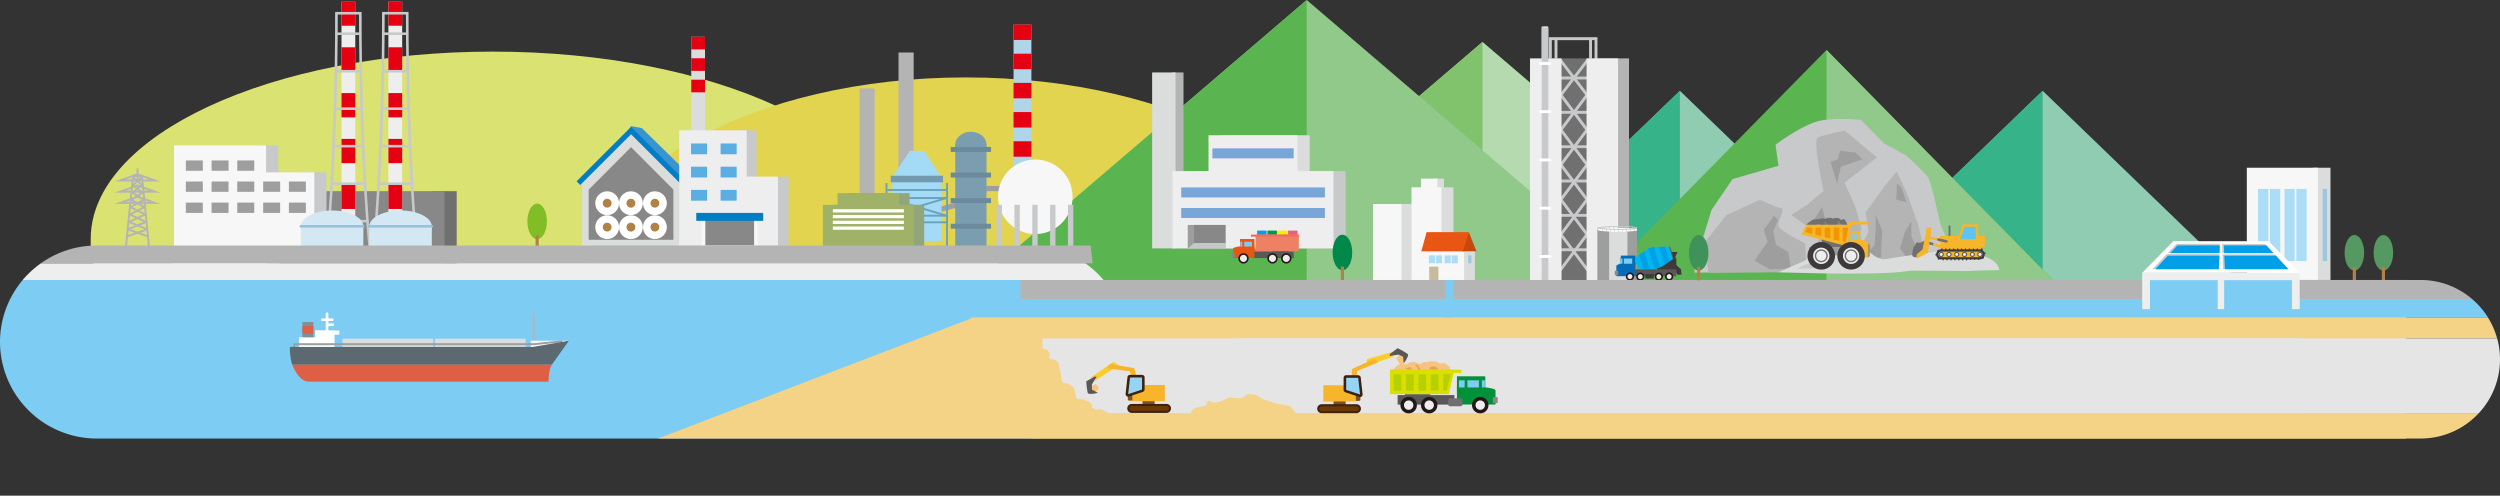
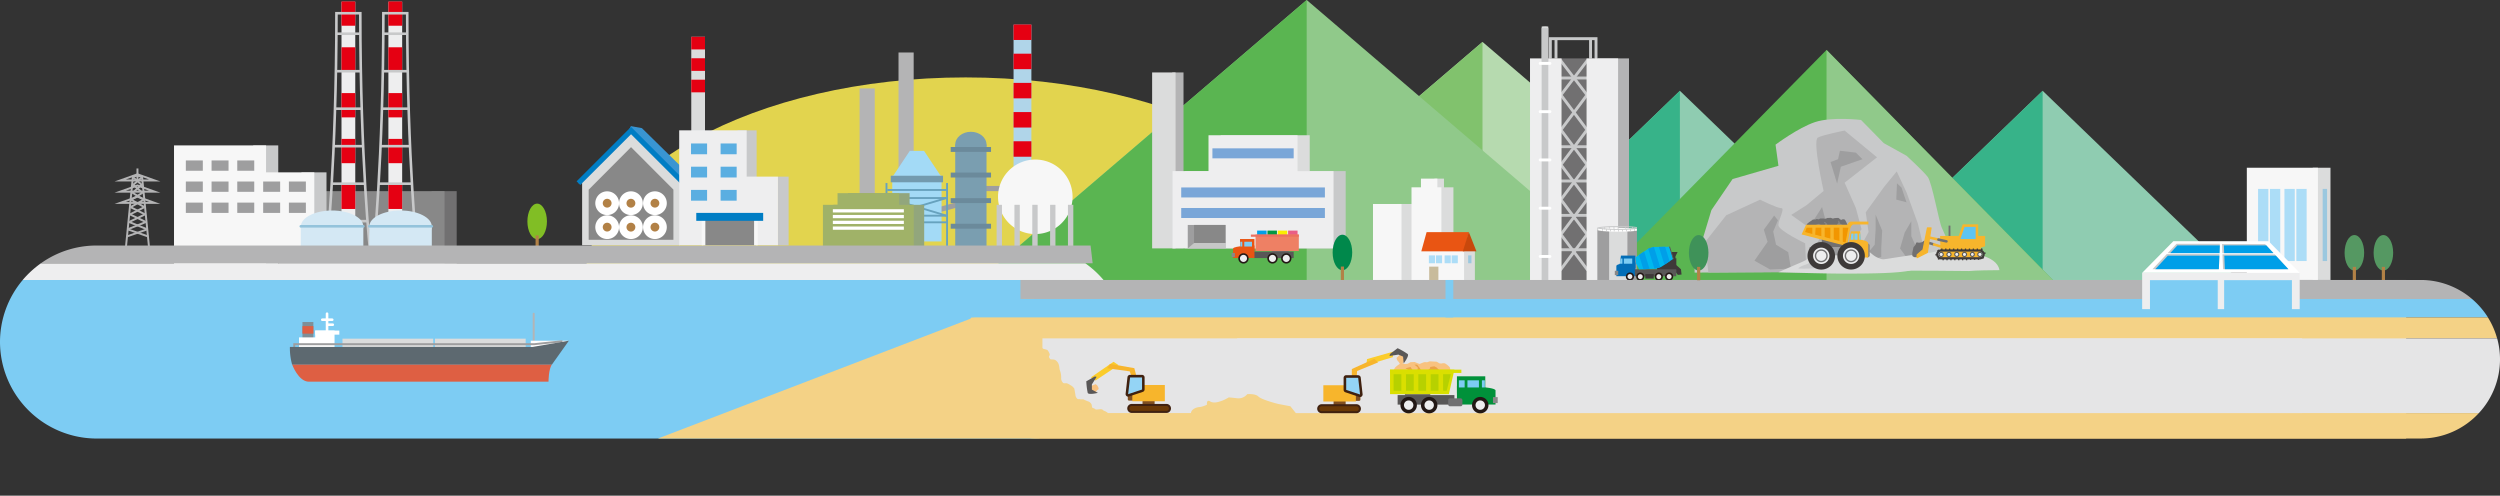
<svg xmlns="http://www.w3.org/2000/svg" viewBox="0 0 960.11 190.36">
  <rect x="0" y="0" width="960.11" height="190.36" fill="#333333" stroke="none" />
  <defs>
    <style>.cls-1,.cls-101,.cls-19,.cls-20,.cls-22,.cls-23,.cls-24,.cls-26,.cls-30,.cls-31,.cls-32,.cls-34,.cls-35,.cls-36,.cls-38,.cls-41,.cls-5,.cls-51,.cls-53,.cls-59,.cls-64,.cls-65,.cls-67,.cls-79,.cls-81,.cls-83,.cls-85,.cls-90,.cls-95{fill:none;}.cls-2{clip-path:url(#clip-path);}.cls-3{fill:#dae271;}.cls-4{fill:#e2d44e;}.cls-5,.cls-64{stroke:#b4b4b5;}.cls-23,.cls-34,.cls-35,.cls-36,.cls-38,.cls-5,.cls-67,.cls-81{stroke-linecap:round;}.cls-101,.cls-19,.cls-20,.cls-26,.cls-30,.cls-31,.cls-32,.cls-34,.cls-35,.cls-36,.cls-41,.cls-5,.cls-51,.cls-53,.cls-59,.cls-64,.cls-65,.cls-67,.cls-79,.cls-81,.cls-83,.cls-85,.cls-95{stroke-miterlimit:10;}.cls-5,.cls-64,.cls-79{stroke-width:0.75px;}.cls-6{fill:#b6daaf;}.cls-7{fill:#81c26d;}.cls-8{fill:#8fccb1;}.cls-9{fill:#37b389;}.cls-10{fill:#90c98a;}.cls-11{fill:#5ab551;}.cls-12{fill:#c8c9ca;}.cls-13{fill:#b4b4b5;}.cls-14{fill:#9e9e9f;}.cls-15{fill:#dbdcdc;}.cls-16{fill:#717071;}.cls-17{fill:#f7b52c;}.cls-18{fill:#5ec4f1;}.cls-19,.cls-22,.cls-24,.cls-30{stroke:#f7b52c;}.cls-19,.cls-22,.cls-23{stroke-width:0.98px;}.cls-20,.cls-31{stroke:#3e3a39;}.cls-20{stroke-width:0.86px;}.cls-21{fill:#3e3a39;}.cls-22,.cls-23,.cls-24,.cls-38,.cls-90{stroke-linejoin:round;}.cls-23,.cls-32{stroke:#717071;}.cls-24{stroke-width:0.49px;}.cls-25{fill:#eeeeef;}.cls-26{stroke:#595757;stroke-width:0.41px;}.cls-27{fill:#888;}.cls-28{fill:#7dccf3;}.cls-29{fill:#f29600;}.cls-30,.cls-32{stroke-width:0.54px;}.cls-31{stroke-width:2.15px;}.cls-33{clip-path:url(#clip-path-2);}.cls-34,.cls-35,.cls-38,.cls-65{stroke:#c8c9ca;}.cls-34,.cls-36{stroke-width:1.12px;}.cls-35{stroke-width:1.1px;}.cls-36,.cls-81{stroke:#fff;}.cls-37{fill:#fff;}.cls-38{stroke-width:0.28px;}.cls-39{fill:#036eb7;}.cls-40{fill:#595757;}.cls-101,.cls-41,.cls-51{stroke:#231815;}.cls-41{stroke-width:0.63px;}.cls-42{fill:#00b8ee;}.cls-43{fill:#009fe8;}.cls-44{fill:#79a6d8;}.cls-45{fill:#c6c7c7;}.cls-46{fill:#009844;}.cls-47{fill:#faed00;}.cls-48{fill:#e95e86;}.cls-49{fill:#ee8064;}.cls-50{fill:#ec705f;}.cls-51{stroke-width:0.63px;}.cls-52{fill:#e95513;}.cls-53,.cls-79{stroke:#9e9e9f;}.cls-53,.cls-83{stroke-width:2px;}.cls-54{fill:#b0d5e9;}.cls-55{fill:#e50012;}.cls-56{fill:#f7f7f7;}.cls-57{fill:#7a9eb0;}.cls-58{fill:#6b8a9b;}.cls-59{stroke:#67a2be;stroke-width:0.73px;}.cls-60{fill:#a3daf6;}.cls-61{fill:#739aae;}.cls-62{fill:#92a67c;}.cls-63{fill:#a0b268;}.cls-66{fill:#d4e8f4;}.cls-67{stroke:#94c3db;}.cls-68{fill:#81be25;}.cls-69{fill:#b28146;}.cls-70{fill:#f4d286;}.cls-71{fill:#e5e5e6;}.cls-72{fill:#559862;}.cls-73{fill:#c8480c;}.cls-74{fill:#c8bb9b;}.cls-75{fill:#9bc8df;}.cls-76{fill:#acddf7;}.cls-77{fill:#7f8f98;}.cls-78{fill:#de5f43;}.cls-80{fill:#5d6970;}.cls-82{fill:#3995d2;}.cls-83{stroke:#007dc4;}.cls-84{fill:#5aaee1;}.cls-85{stroke:#f7f7f7;stroke-width:1.41px;}.cls-86{fill:#007dc4;}.cls-87{fill:#3f9259;}.cls-88{fill:#00884b;}.cls-89{fill:#804f21;}.cls-90{stroke:#804f21;stroke-width:0.97px;}.cls-91{fill:#fbcc2b;}.cls-92{fill:#94d4f5;}.cls-93{fill:#40210f;}.cls-94{fill:#6a3906;}.cls-95{stroke:#40210f;stroke-width:0.79px;}.cls-96{fill:#f8c280;}.cls-97{fill:#00913a;}.cls-98{fill:#eaa249;}.cls-99{fill:#dadf00;}.cls-100{fill:#b7d100;}.cls-101{stroke-width:1.35px;}</style>
    <clipPath id="clip-path" transform="translate(0 -14.04)">
      <rect class="cls-1" x="34.62" width="537.64" height="154.85" />
    </clipPath>
    <clipPath id="clip-path-2" transform="translate(0 -14.04)">
      <rect class="cls-1" x="581.16" y="21.68" width="47.49" height="100.5" />
    </clipPath>
  </defs>
  <g id="レイヤー_2" data-name="レイヤー 2">
    <g id="主要素">
      <g class="cls-2">
-         <path class="cls-3" d="M343.71,105.79c0,39.73-69.14,71.93-154.43,71.93-82.18,0-149.63-29.89-154.44-67.6v-4.33c0-39.73,69.14-71.93,154.44-71.93s154.43,32.2,154.43,71.93" transform="translate(0 -14.04)" />
        <path class="cls-4" d="M517.34,124.09c0,44.35-65.57,80.31-146.47,80.31s-146.47-36-146.47-80.31S290,43.77,370.87,43.77s146.47,36,146.47,80.32" transform="translate(0 -14.04)" />
      </g>
      <line class="cls-5" x1="49.32" y1="88.17" x2="56.6" y2="90.71" />
      <line class="cls-5" x1="56.29" y1="88.17" x2="49.01" y2="90.71" />
      <polygon class="cls-6" points="443.25 123.95 569.35 16.1 695.45 123.95 443.25 123.95" />
      <polygon class="cls-7" points="569.34 16.11 443.25 123.95 569.34 123.95 569.34 16.11" />
      <polygon class="cls-8" points="539.96 136.34 645.15 34.87 750.34 136.34 539.96 136.34" />
      <polygon class="cls-9" points="645.15 34.87 539.96 136.34 645.15 136.34 645.15 34.87" />
      <polygon class="cls-8" points="679.28 136.34 784.47 34.87 889.66 136.34 679.28 136.34" />
      <polygon class="cls-9" points="784.46 34.87 679.28 136.34 784.46 136.34 784.46 34.87" />
      <polygon class="cls-10" points="375.73 107.85 501.83 0 627.93 107.85 375.73 107.85" />
      <polygon class="cls-11" points="501.82 0.01 375.73 107.85 501.82 107.85 501.82 0.01" />
      <polygon class="cls-11" points="798.77 118.1 604.15 118.1 701.46 19.18 798.77 118.1" />
      <polygon class="cls-10" points="798.77 118.1 701.47 118.1 701.47 19.18 798.77 118.1" />
      <path class="cls-12" d="M752.25,109.63c-3.79-.54-5.42-5.95-6.5-8.11S742,84.2,740.34,82s-8.12-8.12-8.12-8.12L723.44,69l-8.72-8.89s-11.18-1.34-17.67.82-15.16,8.66-15.16,8.66L683,77.71l-17.62,5.1-8.12,11.91-6.46,21.4,0,2.62,34.86-.27Z" transform="translate(0 -14.04)" />
      <path class="cls-13" d="M693.72,118.61l-.46-11.14s-10.28-4.87-10.28-7,2.7-6.5,1.08-6.5-8.12-3.25-8.12-3.25l-13,6-8.11,10.28,1.25,11.68Z" transform="translate(0 -14.04)" />
      <polygon class="cls-14" points="681.35 82.79 677.39 88.2 678.83 92.89 673.78 100.11 679.78 103.49 687.79 103.14 686.76 96.86 682.07 93.97 680.99 88.92 682.8 84.59 681.35 82.79" />
      <path class="cls-13" d="M708.41,84.2l4.33,9.74,2.17,8.12-4.87,7,1.62,7-18.4.81,6-12.18-11.36-8.11,5.95-3.79,6.49-5.41S696,68,698.13,66.88s10.28-2.7,10.28-2.7l12.45,10.28Z" transform="translate(0 -14.04)" />
      <polyline class="cls-13" points="740.34 101.55 736.55 85.86 732.22 73.95 728.43 65.83 723.57 71.78 716.53 81.53 717.61 89.1 713.82 96.14 709.27 102.78" />
      <polygon class="cls-14" points="734.03 84.95 734.03 90.72 737.27 97.94 732.59 99.38 729.7 95.42 731.5 89.28 734.03 84.95" />
      <polygon class="cls-14" points="722.48 98.66 722.48 95.42 722.84 88.56 720.32 82.43 720.32 88.2 719.96 93.97 716.71 97.94 717.79 100.11 722.48 98.66" />
      <polygon class="cls-14" points="699.75 79.54 696.51 84.59 700.12 88.2 700.47 92.17 704.44 87.84 701.2 84.95 699.75 79.54" />
      <polygon class="cls-14" points="715.27 61.14 706.97 64.03 705.53 70.52 703 62.22 705.89 61.14 706.61 57.9 712.74 58.62 715.27 61.14" />
      <polygon class="cls-14" points="710.22 89.64 706.61 95.78 711.3 100.83 706.61 101.19 704.08 96.14 705.17 91.09 710.22 89.64" />
      <polygon class="cls-14" points="728.52 70.39 730.26 72.03 732.18 77.7 728.25 76.66 728.52 70.39" />
      <path class="cls-15" d="M695.32,118c7-1,31.55-5.16,56.56-8.47,4.11,1.91,15,2.21,16,8.26-2.61,0-9.17.08-11.78.34-32.55-.39-62.5.12-60.78-.13" transform="translate(0 -14.04)" />
      <path class="cls-15" d="M733.31,118c3-.58-9.87-3.74-12.74-5.26s-5.58-5.91-9.81-5.41-6.59-1.35-10.14,1.69a34.5,34.5,0,0,1-9.63,6.09c-3.21,1.35-7.53,3.3-8,3.47,0,0,16.59.54,25,.54,12.59,0,20.66-.22,25.35-1.12" transform="translate(0 -14.04)" />
      <path class="cls-12" d="M702.31,109.56c1.48-1.73-6.08,5.24-8.79,6.09s-2.87,1.52-2.87,1.52a50.13,50.13,0,0,0,6.76-.17c2-.34,3.89-6.26,4.9-7.44" transform="translate(0 -14.04)" />
      <rect class="cls-16" x="748.34" y="86.64" width="0.71" height="4.39" />
      <polygon class="cls-17" points="760.7 95.11 760.64 98.93 745.29 99.15 745.08 90.6 762.36 90.6 762.36 94.56 760.7 95.11" />
      <polygon class="cls-18" points="759.23 92.3 752.16 92.3 754.14 86.64 759.23 86.64 759.23 92.3" />
      <polygon class="cls-19" points="759.23 92.3 752.16 92.3 754.14 86.64 759.23 86.64 759.23 92.3" />
      <path class="cls-20" d="M744,111.74a1.5,1.5,0,0,0,1.5,1.5h14.79a1.5,1.5,0,0,0,0-3H745.5A1.5,1.5,0,0,0,744,111.74Z" transform="translate(0 -14.04)" />
      <path class="cls-21" d="M745.5,110.24H746v-.76h-.51Zm1.52,0h.5v-.76H747Zm1.51,0H749v-.76h-.51Zm1.51,0h.51v-.76H750Zm1.52,0h.5v-.76h-.5Zm1.51,0h.51v-.76h-.51Zm1.52,0h.5v-.76h-.5Zm1.51,0h.51v-.76h-.51Zm1.52,0h.5v-.76h-.5Zm1.51,0h.51v-.76h-.51Zm1.51,0,.16,0h.2l.1.06.42-.63a2.28,2.28,0,0,0-.7-.3Zm1.07,1a1.14,1.14,0,0,1,.07.33h.76a2.45,2.45,0,0,0-.11-.71Zm-.27,1.42-.12.14h-.17l-.09.06.39.65a2.24,2.24,0,0,0,.57-.49l-.58-.49m-1.85,1.3h.5v-.75h-.5Zm-1.52,0h.51v-.75h-.51Zm-1.51,0h.5v-.75h-.5ZM755,114h.51v-.75H755Zm-1.51,0h.5v-.75h-.5ZM752,114h.51v-.75H752Zm-1.51,0h.5v-.75h-.5ZM749,114h.51v-.75H749Zm-1.51,0h.5v-.75h-.5ZM746,114h.5v-.75H746Zm-1.92-.54a2.12,2.12,0,0,0,.64.39l.28-.71a1.41,1.41,0,0,1-.4-.22h0Zm-.77-2a1.84,1.84,0,0,0,0,.33,2.85,2.85,0,0,0,0,.42L744,112a1.13,1.13,0,0,1,0-.18h0v0h0s0-.1,0-.15h0v0l-.75-.11m1.32-1.74a2.66,2.66,0,0,0-.63.42l.52.55.14-.12h.28l-.31-.7" transform="translate(0 -14.04)" />
      <polyline class="cls-22" points="740.56 91.15 744.44 92.01 747.52 92.7" />
      <line class="cls-23" x1="744.44" y1="92.01" x2="747.53" y2="92.7" />
      <line class="cls-23" x1="740.49" y1="93.21" x2="742.37" y2="93.78" />
      <line class="cls-22" x1="742.37" y1="93.78" x2="745.4" y2="94.7" />
      <path class="cls-16" d="M739.82,106.57s-.81-.27-1.22.13-.54.41-1.35.54-1.22-.54-1.49.41-.81.94-.94,1.48-.41,2-.41,2v1.08s0,.27.68.54,1.48-.14,2.7-.68c1-.44,2-5.53,2-5.53" transform="translate(0 -14.04)" />
      <polygon class="cls-17" points="740.24 87.54 741.59 87.54 740.17 96.95 736.24 98.95 736.3 97.86 738.56 95.92 740.24 87.54" />
      <polygon class="cls-24" points="740.24 87.54 741.59 87.54 740.17 96.95 736.24 98.95 736.3 97.86 738.56 95.92 740.24 87.54" />
      <path class="cls-25" d="M746.3,111.75a.79.79,0,1,1-.78-.78.78.78,0,0,1,.78.78" transform="translate(0 -14.04)" />
      <path class="cls-26" d="M746.3,111.75a.79.79,0,1,1-.78-.78A.78.78,0,0,1,746.3,111.75Z" transform="translate(0 -14.04)" />
      <path class="cls-25" d="M749.28,111.75a.79.79,0,1,1-.78-.78.78.78,0,0,1,.78.78" transform="translate(0 -14.04)" />
      <path class="cls-26" d="M749.28,111.75a.79.79,0,1,1-.78-.78A.78.78,0,0,1,749.28,111.75Z" transform="translate(0 -14.04)" />
      <path class="cls-25" d="M752.26,111.75a.78.78,0,0,1-.78.77.78.78,0,1,1,.78-.77" transform="translate(0 -14.04)" />
      <path class="cls-26" d="M752.26,111.75a.78.78,0,0,1-.78.77.78.78,0,1,1,.78-.77Z" transform="translate(0 -14.04)" />
      <path class="cls-25" d="M755.24,111.75a.79.79,0,1,1-.78-.78.78.78,0,0,1,.78.78" transform="translate(0 -14.04)" />
      <path class="cls-26" d="M755.24,111.75a.79.79,0,1,1-.78-.78A.78.78,0,0,1,755.24,111.75Z" transform="translate(0 -14.04)" />
      <path class="cls-25" d="M758.22,111.75a.78.78,0,0,1-.79.77.78.78,0,0,1,0-1.55.78.78,0,0,1,.79.78" transform="translate(0 -14.04)" />
      <path class="cls-26" d="M758.22,111.75a.78.78,0,0,1-.79.77.78.78,0,0,1,0-1.55A.78.78,0,0,1,758.22,111.75Z" transform="translate(0 -14.04)" />
      <path class="cls-25" d="M761.19,111.75a.77.77,0,0,1-.77.77.78.78,0,1,1,0-1.55.77.77,0,0,1,.77.78" transform="translate(0 -14.04)" />
      <path class="cls-26" d="M761.19,111.75a.77.77,0,0,1-.77.77.78.78,0,1,1,0-1.55A.77.77,0,0,1,761.19,111.75Z" transform="translate(0 -14.04)" />
      <path class="cls-27" d="M716.48,111.91a.8.8,0,1,0,1.57,0v-3.37a.8.8,0,1,0-1.57,0Z" transform="translate(0 -14.04)" />
      <path class="cls-17" d="M710.62,112.92h6.86v-5.4c0-1.65-6.86-1.78-6.86-1.78Z" transform="translate(0 -14.04)" />
      <polygon class="cls-17" points="709.94 94.2 714.9 94.2 714.37 88.83 710.81 88.83 709.94 94.2" />
      <polygon class="cls-28" points="714.03 92.08 714.68 92.06 714.45 89.69 714.03 89.69 714.03 92.08" />
      <rect class="cls-28" x="712.18" y="89.69" width="1.19" height="2.39" />
      <polygon class="cls-28" points="710.68 92.08 711.85 92.08 711.85 89.69 711.01 89.69 710.68 92.08" />
      <rect class="cls-16" x="699.65" y="90.88" width="7.95" height="4.2" />
      <rect class="cls-14" x="694.87" y="94.88" width="15.97" height="3.19" />
      <path class="cls-16" d="M709.88,101.05l-.64-1.29s-.58-1.44-1-1.48c-1.06-.12-.79.26-1.22.2-.06,0-.22-.17-.28-.2-.3-.13-.48-.55-.85-.55s-1.36.08-1.36.08l-.64.19s-.69-.28-.74-.29a1.75,1.75,0,0,0-.51,0c-.34.1-.64-.06-1,.1a1.61,1.61,0,0,1-1.3.16c-.22-.1-.32,0-.55,0a4.21,4.21,0,0,0-.79,0,1,1,0,0,0-.25.16c-.38.26-.45.11-1,0-.12,0-.57.29-.69.23s-.49,0-.71,0-.5.3-.71.46a9.33,9.33,0,0,0-1.63,1.19.63.63,0,0,0,0,.83l.63.86" transform="translate(0 -14.04)" />
      <polyline class="cls-27" points="707.79 86.54 706.58 85.75 706.48 85.21 705.94 84.63 706.05 85.55 705.49 86.22 705.73 86.98" />
      <polyline class="cls-27" points="699.72 86.68 698.52 85.91 697.31 86.39 698.14 86.71" />
      <polyline class="cls-27" points="701.98 86.79 701.6 85.9 700.92 85.27 700.44 85.24 700.79 85.82 701.04 85.68 700.94 86.46" />
      <polygon class="cls-17" points="691.89 90.03 709.35 94.56 710.83 86.36 693.59 86.36 691.89 90.03" />
      <path class="cls-17" d="M693.59,101.51h17s.56-1.26,1.25-1.26h5.71V99.14H710.9c-1,0-1.43,1.26-1.43,1.26H693.59Z" transform="translate(0 -14.04)" />
      <polygon class="cls-29" points="707.7 93.44 708.71 93.44 709.88 87.43 707.7 87.43 707.7 93.44" />
      <polygon class="cls-29" points="704.23 92.16 706.41 92.8 706.41 87.43 704.23 87.43 704.23 92.16" />
      <polygon class="cls-29" points="700.76 91.14 702.94 91.91 702.94 87.43 700.76 87.43 700.76 91.14" />
      <polygon class="cls-29" points="697.09 90.28 699.47 91.15 699.47 87.43 697.29 87.43 697.09 90.28" />
      <polygon class="cls-29" points="693.13 89.36 696 90.13 696 87.44 693.82 87.44 693.13 89.36" />
      <line class="cls-30" x1="692.72" y1="89.27" x2="709.35" y2="93.58" />
      <path class="cls-25" d="M706.71,112.28a4.2,4.2,0,1,0,4.2-4.2,4.2,4.2,0,0,0-4.2,4.2" transform="translate(0 -14.04)" />
      <path class="cls-31" d="M706.71,112.28a4.2,4.2,0,1,0,4.2-4.2A4.2,4.2,0,0,0,706.71,112.28Z" transform="translate(0 -14.04)" />
      <path class="cls-25" d="M708.71,112.28a2.21,2.21,0,1,0,2.2-2.2,2.21,2.21,0,0,0-2.2,2.2" transform="translate(0 -14.04)" />
      <path class="cls-32" d="M708.71,112.28a2.21,2.21,0,1,0,2.2-2.2A2.21,2.21,0,0,0,708.71,112.28Z" transform="translate(0 -14.04)" />
      <path class="cls-25" d="M695.24,112.28a4.21,4.21,0,1,0,4.2-4.2,4.21,4.21,0,0,0-4.2,4.2" transform="translate(0 -14.04)" />
      <path class="cls-31" d="M695.24,112.28a4.21,4.21,0,1,0,4.2-4.2A4.21,4.21,0,0,0,695.24,112.28Z" transform="translate(0 -14.04)" />
      <path class="cls-25" d="M697.24,112.28a2.21,2.21,0,1,0,2.2-2.2,2.21,2.21,0,0,0-2.2,2.2" transform="translate(0 -14.04)" />
      <path class="cls-32" d="M697.24,112.28a2.21,2.21,0,1,0,2.2-2.2A2.21,2.21,0,0,0,697.24,112.28Z" transform="translate(0 -14.04)" />
      <g class="cls-33">
        <polyline class="cls-34" points="595.4 23.58 595.4 14.85 612.94 14.85 612.94 24.18" />
        <line class="cls-34" x1="597.57" y1="15.2" x2="597.57" y2="24.56" />
        <line class="cls-34" x1="610.84" y1="15.2" x2="610.84" y2="24.56" />
        <rect class="cls-16" x="595.05" y="22.43" width="17.42" height="86.58" />
        <line class="cls-34" x1="597.54" y1="29.96" x2="611.72" y2="29.96" />
-         <line class="cls-34" x1="597.54" y1="43.15" x2="611.72" y2="43.15" />
        <line class="cls-34" x1="597.54" y1="56.34" x2="611.72" y2="56.34" />
        <line class="cls-34" x1="597.54" y1="69.52" x2="611.72" y2="69.52" />
        <line class="cls-34" x1="597.54" y1="82.71" x2="611.72" y2="82.71" />
        <line class="cls-34" x1="597.54" y1="95.9" x2="611.72" y2="95.9" />
        <line class="cls-34" x1="597.54" y1="109.09" x2="611.72" y2="109.09" />
        <line class="cls-35" x1="599.38" y1="23.26" x2="609.57" y2="36.59" />
        <line class="cls-35" x1="599.38" y1="36.59" x2="609.57" y2="23.26" />
        <line class="cls-34" x1="599.38" y1="36.37" x2="609.57" y2="49.98" />
        <line class="cls-34" x1="599.38" y1="49.98" x2="609.57" y2="36.37" />
        <line class="cls-34" x1="599.38" y1="49.76" x2="609.57" y2="63.36" />
        <line class="cls-34" x1="599.38" y1="63.37" x2="609.57" y2="49.76" />
        <line class="cls-34" x1="599.38" y1="63.15" x2="609.57" y2="76.76" />
        <line class="cls-34" x1="599.38" y1="76.76" x2="609.57" y2="63.15" />
        <line class="cls-34" x1="599.38" y1="76.54" x2="609.57" y2="90.14" />
        <line class="cls-34" x1="599.38" y1="90.14" x2="609.57" y2="76.54" />
        <line class="cls-34" x1="599.38" y1="89.93" x2="609.57" y2="103.53" />
        <line class="cls-34" x1="599.38" y1="103.53" x2="609.57" y2="89.93" />
        <rect class="cls-25" x="587.59" y="22.43" width="12.11" height="86.58" />
        <rect class="cls-13" x="613.5" y="22.43" width="12.11" height="86.58" />
        <rect class="cls-25" x="609.31" y="22.43" width="12.11" height="86.58" />
        <path class="cls-15" d="M594.6,24.26a4.19,4.19,0,0,0-1.27-.11,4.24,4.24,0,0,0-1.27.11h0V37.63h2.56V24.26Z" transform="translate(0 -14.04)" />
        <path class="cls-12" d="M594.6,122.81a4.19,4.19,0,0,1-1.27.11,4.24,4.24,0,0,1-1.27-.11h0v-98h2.56v98Z" transform="translate(0 -14.04)" />
        <line class="cls-36" x1="591.49" y1="24.35" x2="595.24" y2="24.35" />
        <line class="cls-36" x1="591.49" y1="42.88" x2="595.24" y2="42.88" />
        <line class="cls-36" x1="591.49" y1="61.42" x2="595.24" y2="61.42" />
        <line class="cls-36" x1="591.49" y1="79.96" x2="595.24" y2="79.96" />
        <line class="cls-36" x1="591.49" y1="98.49" x2="595.24" y2="98.49" />
        <rect class="cls-14" x="613.45" y="88.2" width="5.39" height="23" />
        <rect class="cls-14" x="624.18" y="88.2" width="5.39" height="23" />
        <rect class="cls-15" x="617.98" y="88.2" width="7.02" height="23" />
        <path class="cls-37" d="M629.58,102.3c0,.41-3.61.73-8.07.73s-8.06-.32-8.06-.73,3.61-.74,8.06-.74,8.07.33,8.07.74" transform="translate(0 -14.04)" />
        <line class="cls-38" x1="627.73" y1="87.94" x2="627.73" y2="88.56" />
        <line class="cls-38" x1="629.38" y1="87.62" x2="629.38" y2="88.25" />
        <line class="cls-38" x1="613.58" y1="87.62" x2="613.58" y2="88.25" />
        <line class="cls-38" x1="626.19" y1="88.06" x2="626.19" y2="88.69" />
        <line class="cls-38" x1="624.65" y1="88.14" x2="624.65" y2="88.77" />
        <line class="cls-38" x1="623.11" y1="88.17" x2="623.11" y2="88.79" />
        <line class="cls-38" x1="621.52" y1="88.2" x2="621.52" y2="88.82" />
        <line class="cls-38" x1="619.91" y1="88.12" x2="619.91" y2="88.75" />
        <line class="cls-38" x1="618.48" y1="88.12" x2="618.48" y2="88.74" />
        <line class="cls-38" x1="618.03" y1="87.1" x2="618.03" y2="87.72" />
        <line class="cls-38" x1="616.28" y1="87.3" x2="616.28" y2="87.92" />
        <line class="cls-38" x1="619.84" y1="87.22" x2="619.84" y2="87.84" />
        <line class="cls-38" x1="621.42" y1="87.25" x2="621.42" y2="87.88" />
        <line class="cls-38" x1="624.19" y1="87.1" x2="624.19" y2="87.72" />
        <line class="cls-38" x1="626.91" y1="87.27" x2="626.91" y2="87.9" />
        <line class="cls-38" x1="616.94" y1="88.06" x2="616.94" y2="88.69" />
        <line class="cls-38" x1="615.4" y1="87.91" x2="615.4" y2="88.53" />
        <path class="cls-12" d="M621.51,101.2a49,49,0,0,1,7.06.39,65.68,65.68,0,0,1-14.11,0,48.91,48.91,0,0,1,7-.39m0-.35c-4.45,0-8.06.33-8.06.74s3.61.73,8.06.73,8.07-.33,8.07-.73-3.61-.74-8.07-.74" transform="translate(0 -14.04)" />
      </g>
      <path class="cls-21" d="M643.52,115.65c.38.23,2.05,1.82,2.05,1.82l.22,2-1.43.15-2.5-3.25" transform="translate(0 -14.04)" />
      <polygon class="cls-21" points="643.79 104.08 636.37 104.08 636.37 102.14 641.85 99.34 643.79 99.19 643.79 104.08" />
      <polygon class="cls-39" points="628.06 102.95 621.86 102.95 622.51 98.16 628.06 98.16 628.06 102.95" />
      <path class="cls-39" d="M628.06,120.12h-7.31v-3.93c0-1.2,7.31-1.3,7.31-1.3Z" transform="translate(0 -14.04)" />
      <polygon class="cls-28" points="623.09 101.28 622.09 101.28 622.34 99.28 623.09 99.28 623.09 101.28" />
      <rect class="cls-28" x="623.63" y="99.28" width="3.22" height="2" />
      <rect class="cls-27" x="620.15" y="103.99" width="1.32" height="1.67" />
      <rect class="cls-40" x="627.86" y="103.42" width="15.92" height="2.67" />
      <path class="cls-25" d="M627.22,120.28A1.25,1.25,0,1,1,626,119a1.24,1.24,0,0,1,1.25,1.25" transform="translate(0 -14.04)" />
      <path class="cls-41" d="M627.22,120.28A1.25,1.25,0,1,1,626,119,1.24,1.24,0,0,1,627.22,120.28Z" transform="translate(0 -14.04)" />
      <path class="cls-25" d="M631.19,120.28a1.25,1.25,0,1,1-1.25-1.25,1.25,1.25,0,0,1,1.25,1.25" transform="translate(0 -14.04)" />
      <path class="cls-41" d="M631.19,120.28a1.25,1.25,0,1,1-1.25-1.25A1.25,1.25,0,0,1,631.19,120.28Z" transform="translate(0 -14.04)" />
      <path class="cls-25" d="M638.31,120.28a1.25,1.25,0,1,1-1.25-1.25,1.25,1.25,0,0,1,1.25,1.25" transform="translate(0 -14.04)" />
      <path class="cls-41" d="M638.31,120.28a1.25,1.25,0,1,1-1.25-1.25A1.25,1.25,0,0,1,638.31,120.28Z" transform="translate(0 -14.04)" />
      <path class="cls-25" d="M642.27,120.28A1.25,1.25,0,1,1,641,119a1.25,1.25,0,0,1,1.24,1.25" transform="translate(0 -14.04)" />
      <path class="cls-41" d="M642.27,120.28A1.25,1.25,0,1,1,641,119,1.25,1.25,0,0,1,642.27,120.28Z" transform="translate(0 -14.04)" />
      <polygon class="cls-21" points="640.8 96.77 644.28 96.77 643.45 98.44 643.45 100.55 642.24 100.55 642.24 98.59 640.8 96.77" />
      <polygon class="cls-42" points="642.59 99.42 637.94 102.52 635.81 103.18 629.55 103.46 628.35 101.25 628.1 98.81 633.12 95.44 635.05 94.84 641.15 94.76 642.59 99.42" />
      <polygon class="cls-43" points="629.43 97.92 631.13 103.39 633.5 103.28 631.42 96.58 629.43 97.92" />
      <polygon class="cls-43" points="635.05 94.84 633.12 95.44 632.99 95.52 635.38 103.2 635.81 103.18 637.6 102.62 635.19 94.84 635.05 94.84" />
      <polygon class="cls-43" points="637.08 94.81 639.21 101.67 641.2 100.34 639.48 94.78 637.08 94.81" />
      <rect class="cls-40" x="641.75" y="108.66" width="0.35" height="5.02" transform="translate(-4.15 180.86) rotate(-17.21)" />
      <rect class="cls-21" x="631.87" y="105.25" width="3.25" height="1.74" />
      <rect class="cls-13" x="450.2" y="27.82" width="4.32" height="67.57" />
      <rect class="cls-15" x="442.47" y="27.82" width="9" height="67.57" />
      <rect class="cls-15" x="468.8" y="51.94" width="34.19" height="29.68" />
      <rect class="cls-12" x="454.98" y="65.71" width="61.82" height="29.68" />
      <rect class="cls-25" x="464.12" y="51.94" width="34.19" height="29.68" />
      <rect class="cls-44" x="465.62" y="56.97" width="31.21" height="3.84" />
      <rect class="cls-25" x="450.31" y="65.71" width="61.83" height="29.68" />
      <rect class="cls-44" x="453.64" y="71.99" width="55.18" height="3.84" />
      <rect class="cls-44" x="453.64" y="79.88" width="55.18" height="3.84" />
      <rect class="cls-14" x="456.15" y="86.39" width="14.46" height="8.99" />
      <rect class="cls-27" x="458.58" y="86.39" width="12.08" height="6.94" />
      <polygon class="cls-45" points="470.66 93.33 458.58 93.33 456.16 95.39 470.68 95.39 470.66 93.33" />
      <rect class="cls-43" x="482.79" y="88.56" width="3.64" height="3.84" />
      <rect class="cls-46" x="486.76" y="88.56" width="3.64" height="3.84" />
      <rect class="cls-47" x="490.72" y="88.56" width="3.64" height="3.84" />
      <rect class="cls-48" x="494.68" y="88.56" width="3.64" height="3.84" />
      <rect class="cls-16" x="488.41" y="95.46" width="6.55" height="1.79" />
      <rect class="cls-40" x="481.41" y="96.65" width="15.42" height="2.46" />
      <rect class="cls-49" x="482.18" y="90.08" width="16.62" height="6.32" />
      <rect class="cls-50" x="480.39" y="90.08" width="18.41" height="0.85" />
      <path class="cls-25" d="M490.36,113.28a1.67,1.67,0,1,1-1.66-1.67,1.66,1.66,0,0,1,1.66,1.67" transform="translate(0 -14.04)" />
      <path class="cls-51" d="M490.36,113.28a1.67,1.67,0,1,1-1.66-1.67A1.66,1.66,0,0,1,490.36,113.28Z" transform="translate(0 -14.04)" />
      <path class="cls-25" d="M495.66,113.28a1.67,1.67,0,1,1-1.67-1.67,1.66,1.66,0,0,1,1.67,1.67" transform="translate(0 -14.04)" />
      <path class="cls-51" d="M495.66,113.28a1.67,1.67,0,1,1-1.67-1.67A1.66,1.66,0,0,1,495.66,113.28Z" transform="translate(0 -14.04)" />
      <rect class="cls-52" x="476.22" y="91.8" width="5.54" height="4.41" />
      <path class="cls-52" d="M481.77,113.13h-8.2v-3.61c0-1.11,8.2-1.2,8.2-1.2Z" transform="translate(0 -14.04)" />
      <rect class="cls-28" x="476.33" y="92.84" width="0.76" height="1.84" />
      <rect class="cls-28" x="477.86" y="92.84" width="2.96" height="1.84" />
      <rect class="cls-27" x="473.02" y="97.17" width="1.22" height="1.54" />
      <path class="cls-25" d="M479.22,113.28a1.67,1.67,0,1,1-1.67-1.67,1.66,1.66,0,0,1,1.67,1.67" transform="translate(0 -14.04)" />
      <path class="cls-51" d="M479.22,113.28a1.67,1.67,0,1,1-1.67-1.67A1.66,1.66,0,0,1,479.22,113.28Z" transform="translate(0 -14.04)" />
      <polyline class="cls-53" points="386.8 72.4 375.33 72.4 371.6 77.58 359.23 80.91" />
      <rect class="cls-54" x="389.25" y="9.46" width="6.85" height="58.26" />
      <rect class="cls-55" x="389.25" y="9.41" width="6.85" height="5.94" />
      <rect class="cls-55" x="389.25" y="20.62" width="6.85" height="5.94" />
      <rect class="cls-55" x="389.25" y="31.83" width="6.85" height="5.94" />
      <rect class="cls-55" x="389.25" y="43.04" width="6.85" height="5.94" />
      <rect class="cls-55" x="389.25" y="54.25" width="6.85" height="5.94" />
      <rect class="cls-55" x="389.25" y="65.46" width="6.85" height="5.94" />
      <rect class="cls-13" x="345.07" y="20.16" width="5.82" height="55.74" />
      <rect class="cls-13" x="330.12" y="33.96" width="5.82" height="55.74" />
      <path class="cls-56" d="M411.91,89.62a14.31,14.31,0,1,1-14.3-14.31,14.3,14.3,0,0,1,14.3,14.31" transform="translate(0 -14.04)" />
      <rect class="cls-12" x="382.74" y="78.66" width="2.06" height="19.35" />
      <rect class="cls-12" x="389.59" y="78.66" width="2.05" height="19.35" />
      <rect class="cls-12" x="396.44" y="78.66" width="2.06" height="19.35" />
      <rect class="cls-12" x="403.29" y="78.66" width="2.05" height="19.35" />
      <rect class="cls-12" x="410.14" y="78.66" width="2.06" height="19.35" />
      <rect class="cls-57" x="366.85" y="55.47" width="12.02" height="39.18" />
      <rect class="cls-58" x="365.11" y="66.28" width="15.49" height="1.89" />
      <rect class="cls-58" x="365.11" y="76.1" width="15.49" height="1.89" />
      <rect class="cls-58" x="365.11" y="85.93" width="15.49" height="1.89" />
      <path class="cls-57" d="M378.86,69.56c0,2.71-2.68,4.91-6,4.91s-6-2.2-6-4.91,2.69-4.91,6-4.91,6,2.2,6,4.91" transform="translate(0 -14.04)" />
      <rect class="cls-58" x="365.11" y="56.45" width="15.49" height="1.89" />
      <line class="cls-59" x1="363.71" y1="70.29" x2="363.71" y2="94.65" />
      <rect class="cls-60" x="342.67" y="67.49" width="18.93" height="25.24" />
      <polygon class="cls-60" points="361.6 68.04 342.67 68.04 349.4 57.94 354.87 57.94 361.6 68.04" />
      <rect class="cls-61" x="342.09" y="67.49" width="20.08" height="2.52" />
      <line class="cls-59" x1="340.78" y1="72.96" x2="363.49" y2="72.96" />
      <line class="cls-59" x1="340.78" y1="76.05" x2="363.49" y2="76.05" />
      <line class="cls-59" x1="340.78" y1="82.83" x2="363.49" y2="82.83" />
      <line class="cls-59" x1="340.78" y1="85.38" x2="363.49" y2="85.38" />
      <line class="cls-59" x1="340.45" y1="70.29" x2="340.45" y2="94.65" />
      <line class="cls-59" x1="340.78" y1="76.05" x2="363.49" y2="82.83" />
      <line class="cls-59" x1="363.49" y1="76.05" x2="340.78" y2="82.83" />
      <rect class="cls-62" x="320.04" y="78.66" width="34.89" height="15.99" />
      <rect class="cls-62" x="325.66" y="74.18" width="23.66" height="14.15" />
      <rect class="cls-63" x="316.04" y="78.66" width="34.89" height="15.99" />
      <rect class="cls-63" x="321.65" y="74.18" width="23.66" height="14.15" />
      <rect class="cls-37" x="319.85" y="80.34" width="27.27" height="1.25" />
      <rect class="cls-37" x="319.85" y="82.55" width="27.27" height="1.25" />
      <rect class="cls-37" x="319.85" y="84.77" width="27.27" height="1.25" />
      <rect class="cls-37" x="319.85" y="86.99" width="27.27" height="1.25" />
      <rect class="cls-55" x="131.15" y="88.52" width="5.29" height="9.32" />
      <rect class="cls-55" x="149.16" y="88.52" width="5.29" height="9.32" />
      <polyline class="cls-64" points="48.4 94.56 51.04 67.85 52.74 67.47 54.55 67.85 57.19 94.56" />
      <line class="cls-5" x1="51.4" y1="68.34" x2="54.34" y2="70.89" />
      <line class="cls-5" x1="54.21" y1="68.34" x2="51.27" y2="70.89" />
      <line class="cls-5" x1="51.4" y1="71.17" x2="54.34" y2="73.72" />
      <line class="cls-5" x1="54.21" y1="71.17" x2="51.27" y2="73.72" />
      <line class="cls-5" x1="50.88" y1="74.01" x2="54.9" y2="76.55" />
      <line class="cls-5" x1="54.72" y1="74.01" x2="50.71" y2="76.55" />
      <line class="cls-5" x1="50.63" y1="76.84" x2="55.18" y2="79.38" />
      <line class="cls-5" x1="54.98" y1="76.84" x2="50.43" y2="79.38" />
      <line class="cls-5" x1="50.37" y1="79.67" x2="55.46" y2="82.22" />
      <line class="cls-5" x1="55.24" y1="79.67" x2="50.15" y2="82.22" />
      <line class="cls-5" x1="50.24" y1="82.5" x2="55.6" y2="85.05" />
      <line class="cls-5" x1="55.37" y1="82.5" x2="50.01" y2="85.05" />
      <line class="cls-5" x1="49.79" y1="85.34" x2="56.09" y2="87.88" />
      <line class="cls-5" x1="55.82" y1="85.34" x2="49.52" y2="87.88" />
      <polygon class="cls-64" points="46.16 69.31 52.79 66.93 59.43 69.31 46.16 69.31" />
      <polygon class="cls-64" points="46.16 73.61 52.79 71.24 59.43 73.61 46.16 73.61" />
      <polygon class="cls-64" points="46.16 77.92 52.79 75.55 59.43 77.92 46.16 77.92" />
      <line class="cls-64" x1="52.79" y1="69.74" x2="52.79" y2="64.7" />
      <rect class="cls-16" x="165.77" y="73.41" width="9.62" height="30.3" />
      <rect class="cls-27" x="107.14" y="73.41" width="63.58" height="30.3" />
      <rect class="cls-25" x="131.15" y="0.65" width="5.29" height="91.43" />
      <rect class="cls-55" x="131.15" y="0.56" width="5.29" height="9.32" />
      <rect class="cls-55" x="131.15" y="18.16" width="5.29" height="9.32" />
      <rect class="cls-55" x="131.15" y="35.75" width="5.29" height="9.33" />
      <rect class="cls-55" x="131.15" y="53.34" width="5.29" height="9.33" />
      <rect class="cls-55" x="131.15" y="70.93" width="5.29" height="9.32" />
      <path class="cls-65" d="M142.22,111.53s-3.85-36-3.85-92.4h-9.16c0,56.37-3.84,92.4-3.84,92.4" transform="translate(0 -14.04)" />
      <line class="cls-65" x1="126.4" y1="84.93" x2="141.19" y2="84.93" />
      <line class="cls-65" x1="127.26" y1="70.54" x2="140.32" y2="70.54" />
      <line class="cls-65" x1="128" y1="56.14" x2="139.59" y2="56.14" />
      <line class="cls-65" x1="128.51" y1="41.74" x2="139.07" y2="41.74" />
      <line class="cls-65" x1="128.99" y1="27.35" x2="138.6" y2="27.35" />
      <line class="cls-65" x1="129.11" y1="12.95" x2="138.48" y2="12.95" />
      <rect class="cls-25" x="149.16" y="0.65" width="5.29" height="91.43" />
      <rect class="cls-55" x="149.16" y="0.56" width="5.29" height="9.32" />
      <rect class="cls-55" x="149.16" y="18.16" width="5.29" height="9.32" />
      <rect class="cls-55" x="149.16" y="35.75" width="5.29" height="9.33" />
      <rect class="cls-55" x="149.16" y="53.34" width="5.29" height="9.33" />
      <rect class="cls-55" x="149.16" y="70.93" width="5.29" height="9.32" />
      <path class="cls-65" d="M160.23,111.53s-3.84-36-3.84-92.4h-9.16c0,56.37-3.85,92.4-3.85,92.4" transform="translate(0 -14.04)" />
      <line class="cls-65" x1="144.41" y1="84.93" x2="159.2" y2="84.93" />
      <line class="cls-65" x1="145.28" y1="70.54" x2="158.34" y2="70.54" />
      <line class="cls-65" x1="146.02" y1="56.14" x2="157.6" y2="56.14" />
      <line class="cls-65" x1="146.53" y1="41.74" x2="157.09" y2="41.74" />
      <line class="cls-65" x1="147" y1="27.35" x2="156.61" y2="27.35" />
      <line class="cls-65" x1="147.12" y1="12.95" x2="156.5" y2="12.95" />
      <rect class="cls-12" x="97.24" y="55.84" width="9.62" height="47.11" />
      <rect class="cls-56" x="66.83" y="55.84" width="35.35" height="47.11" />
      <rect class="cls-12" x="115.77" y="66.19" width="9.62" height="30.3" />
      <rect class="cls-56" x="81.7" y="66.19" width="39.01" height="30.3" />
      <rect class="cls-14" x="71.37" y="61.62" width="6.52" height="3.96" />
      <rect class="cls-14" x="81.25" y="61.62" width="6.52" height="3.96" />
      <rect class="cls-14" x="91.12" y="61.62" width="6.52" height="3.96" />
      <rect class="cls-14" x="71.37" y="69.71" width="6.52" height="3.96" />
      <rect class="cls-14" x="81.25" y="69.71" width="6.52" height="3.96" />
      <rect class="cls-14" x="91.12" y="69.71" width="6.52" height="3.96" />
      <rect class="cls-14" x="71.37" y="77.81" width="6.52" height="3.96" />
      <rect class="cls-14" x="81.25" y="77.81" width="6.52" height="3.96" />
      <rect class="cls-14" x="91.12" y="77.81" width="6.52" height="3.96" />
      <rect class="cls-14" x="101.07" y="69.71" width="6.52" height="3.96" />
      <rect class="cls-14" x="110.95" y="69.71" width="6.52" height="3.96" />
      <rect class="cls-14" x="101.07" y="77.81" width="6.52" height="3.96" />
      <rect class="cls-14" x="110.95" y="77.81" width="6.52" height="3.96" />
      <rect class="cls-66" x="115.51" y="86.92" width="24.03" height="9.51" />
      <path class="cls-66" d="M139.54,101c0,3.37-5.38,6.11-12,6.11s-12-2.74-12-6.11,5.39-6.12,12-6.12,12,2.74,12,6.12" transform="translate(0 -14.04)" />
      <line class="cls-67" x1="115.51" y1="86.92" x2="139.54" y2="86.92" />
      <rect class="cls-66" x="141.8" y="86.92" width="24.03" height="9.51" />
      <path class="cls-66" d="M165.83,101c0,3.37-5.37,6.11-12,6.11s-12-2.74-12-6.11,5.39-6.12,12-6.12,12,2.74,12,6.12" transform="translate(0 -14.04)" />
      <line class="cls-67" x1="141.81" y1="86.92" x2="165.83" y2="86.92" />
      <path class="cls-68" d="M210.05,99.06c0,3.76-1.68,6.81-3.76,6.81s-3.75-3.05-3.75-6.81,1.68-6.82,3.75-6.82,3.76,3.05,3.76,6.82" transform="translate(0 -14.04)" />
      <rect class="cls-69" x="205.68" y="90.42" width="1.22" height="5.15" />
      <path class="cls-28" d="M0,145.39a37.18,37.18,0,0,0,37.07,37.07H395.48a37,37,0,0,0,28.32-60.9H8.74A36.91,36.91,0,0,0,0,145.39" transform="translate(0 -14.04)" />
      <path class="cls-25" d="M8.74,121.56H423.8a37.87,37.87,0,0,0-7-6.41H15.72a37.93,37.93,0,0,0-7,6.41" transform="translate(0 -14.04)" />
      <path class="cls-13" d="M418.83,108.33H37.07a36.84,36.84,0,0,0-21.34,6.81H419.62Z" transform="translate(0 -14.04)" />
      <polygon class="cls-70" points="411.48 107.53 252.65 168.42 924.06 168.42 924.06 107.53 411.48 107.53" />
      <path class="cls-70" d="M475.13,144H959a30.34,30.34,0,0,0-3.58-8.12H373.07A30.22,30.22,0,0,0,368.4,152a30.54,30.54,0,0,0,30.45,30.45H929.66A30.38,30.38,0,0,0,952,172.67H475.13Z" transform="translate(0 -14.04)" />
      <path class="cls-28" d="M949.37,128.86H379.14a31,31,0,0,0-6.07,7H955.44a31,31,0,0,0-6.07-7" transform="translate(0 -14.04)" />
      <path class="cls-71" d="M959,144H475.13v28.68H952A30.33,30.33,0,0,0,960.11,152a30,30,0,0,0-1.09-8" transform="translate(0 -14.04)" />
      <path class="cls-13" d="M929.66,121.56H398.85l-1.83,7.3H949.37a30.32,30.32,0,0,0-19.71-7.3" transform="translate(0 -14.04)" />
      <rect class="cls-28" x="367.17" y="114.82" width="556.89" height="7.01" />
      <path class="cls-72" d="M907.94,111.13c0,3.76-1.69,6.81-3.76,6.81s-3.76-3-3.76-6.81,1.68-6.82,3.76-6.82,3.76,3,3.76,6.82" transform="translate(0 -14.04)" />
      <rect class="cls-69" x="903.57" y="102.49" width="1.22" height="5.15" />
      <path class="cls-72" d="M919.08,111.13c0,3.76-1.68,6.81-3.75,6.81s-3.76-3-3.76-6.81,1.68-6.82,3.76-6.82,3.75,3,3.75,6.82" transform="translate(0 -14.04)" />
      <rect class="cls-69" x="914.72" y="102.49" width="1.22" height="5.15" />
      <rect class="cls-15" x="550.88" y="68.6" width="3.67" height="11.61" />
      <rect class="cls-15" x="551.5" y="71.94" width="6.68" height="37.54" />
      <rect class="cls-15" x="536.28" y="78.34" width="6.37" height="30.04" />
      <rect class="cls-56" x="527.29" y="78.34" width="10.95" height="30.04" />
      <rect class="cls-56" x="545.71" y="68.6" width="6.3" height="11.61" />
      <rect class="cls-56" x="542.08" y="71.94" width="11.48" height="37.54" />
      <polygon class="cls-15" points="561.26 109.05 566.42 109.05 566.42 95.7 561.26 91.41 561.26 109.05" />
      <polygon class="cls-56" points="562.27 109.05 546.17 109.05 546.17 95.52 562.27 94.92 562.27 109.05" />
      <polygon class="cls-52" points="562.31 96.52 545.84 96.52 547.88 89.14 564.09 89.15 562.31 96.52" />
      <polygon class="cls-73" points="561.79 96.52 567.02 96.52 564.11 89.14 564.09 89.14 561.79 96.52" />
      <rect class="cls-74" x="548.87" y="102.4" width="3.54" height="6.63" />
      <rect class="cls-75" x="563.83" y="98.08" width="1.28" height="3.02" />
      <rect class="cls-76" x="557.51" y="98.08" width="2.36" height="3.02" />
      <rect class="cls-76" x="554.79" y="98.08" width="2.36" height="3.02" />
      <rect class="cls-76" x="551.47" y="98.08" width="2.36" height="3.02" />
      <rect class="cls-76" x="548.75" y="98.08" width="2.36" height="3.02" />
      <rect class="cls-15" x="888.2" y="64.42" width="6.81" height="43.1" />
      <rect class="cls-56" x="862.88" y="64.42" width="27.3" height="43.1" />
      <rect class="cls-75" x="892.01" y="72.55" width="1.69" height="27.7" />
      <rect class="cls-76" x="881.9" y="72.55" width="3.95" height="27.7" />
      <rect class="cls-76" x="877.33" y="72.55" width="3.96" height="27.7" />
      <rect class="cls-76" x="871.77" y="72.55" width="3.95" height="27.7" />
      <rect class="cls-76" x="867.2" y="72.55" width="3.95" height="27.7" />
      <line class="cls-5" x1="204.96" y1="134.44" x2="204.96" y2="120.48" />
      <polygon class="cls-37" points="214.54 134.6 203.84 134.6 203.84 130.85 218.42 130.85 214.54 134.6" />
      <rect class="cls-77" x="116.15" y="123.67" width="4.2" height="11.55" />
      <rect class="cls-78" x="116.15" y="125.24" width="4.2" height="2.89" />
      <rect class="cls-37" x="121.05" y="126.95" width="7.43" height="7.35" />
      <rect class="cls-37" x="121.05" y="126.95" width="9.27" height="1.57" />
      <rect class="cls-37" x="114.84" y="129.57" width="9.27" height="6.3" />
      <rect class="cls-15" x="131.53" y="130.06" width="34.84" height="4.37" />
      <rect class="cls-15" x="167.04" y="130.06" width="34.84" height="4.37" />
      <polyline class="cls-79" points="113 134.03 113 132.19 205.09 132.19 215.61 131.09 215.61 133.71" />
      <path class="cls-78" d="M118.65,160.63h92s0-4.93,1.36-6.67H112.17s2.39,6.67,6.48,6.67" transform="translate(0 -14.04)" />
      <path class="cls-80" d="M111.33,147.28h93.22l13.94-2.41L212,154H112.17a23.53,23.53,0,0,1-.84-6.68" transform="translate(0 -14.04)" />
      <line class="cls-81" x1="125.6" y1="127.56" x2="125.6" y2="120.47" />
      <line class="cls-81" x1="123.77" y1="122.79" x2="127.59" y2="122.79" />
      <line class="cls-81" x1="125.89" y1="124.7" x2="127.8" y2="124.7" />
      <rect class="cls-13" x="391.91" y="107.52" width="532.15" height="7.29" />
      <rect class="cls-25" x="822.68" y="104.79" width="60.51" height="13.93" />
      <polygon class="cls-37" points="883.2 104.78 822.68 104.78 834.66 92.63 871.23 92.63 883.2 104.78" />
      <polygon class="cls-12" points="852.38 97.22 832.47 97.22 835.87 93.63 852.52 93.63 852.38 97.22" />
      <polygon class="cls-12" points="873.08 97.22 853.49 97.22 853.36 93.72 869.87 93.72 873.08 97.22" />
      <polygon class="cls-12" points="852.14 103.39 826.64 103.39 832.12 97.58 852.37 97.58 852.14 103.39" />
      <polygon class="cls-12" points="878.81 103.39 853.75 103.39 853.53 97.67 873.57 97.67 878.81 103.39" />
      <polygon class="cls-43" points="852.39 97.22 833.45 97.22 836.2 94.25 852.51 94.25 852.39 97.22" />
      <polygon class="cls-43" points="873.13 97.22 854.18 97.22 854.06 94.25 870.37 94.25 873.13 97.22" />
      <polygon class="cls-43" points="852.13 103.39 827.71 103.39 832.53 98.2 852.35 98.2 852.13 103.39" />
      <polygon class="cls-43" points="878.86 103.39 854.44 103.39 854.23 98.2 874.04 98.2 878.86 103.39" />
      <rect class="cls-28" x="825.68" y="107.59" width="26.03" height="13.14" />
      <rect class="cls-28" x="854.17" y="107.59" width="26.03" height="13.14" />
      <rect class="cls-15" x="265.48" y="14.13" width="5.27" height="58.79" />
      <rect class="cls-55" x="265.48" y="14.13" width="5.27" height="4.85" />
      <rect class="cls-55" x="265.48" y="22.37" width="5.27" height="4.85" />
      <rect class="cls-55" x="265.48" y="30.61" width="5.27" height="4.85" />
      <rect class="cls-12" x="298.77" y="67.84" width="4.1" height="26.35" />
      <rect class="cls-12" x="283.29" y="50.06" width="7.29" height="34.91" />
      <rect class="cls-15" x="223.56" y="69.95" width="37.59" height="24.24" />
      <polygon class="cls-15" points="222.14 70.34 242.35 50.14 262.56 70.34 222.14 70.34" />
      <polygon class="cls-27" points="242.35 56.51 226.08 72.84 226.08 72.84 226.08 72.84 226.08 92.09 258.62 92.09 258.62 72.82 242.35 56.51" />
      <polygon class="cls-82" points="242.3 48.43 246.52 49.21 263.93 66.3 261.15 69.95 241.63 49.75 242.3 48.43" />
      <polyline class="cls-83" points="222.14 70.34 242.35 50.14 262.56 70.34" />
      <path class="cls-37" d="M237.74,101.28a4.56,4.56,0,1,1-4.56-4.56,4.56,4.56,0,0,1,4.56,4.56" transform="translate(0 -14.04)" />
      <path class="cls-69" d="M234.87,101.28a1.69,1.69,0,1,1-1.69-1.7,1.69,1.69,0,0,1,1.69,1.7" transform="translate(0 -14.04)" />
      <path class="cls-37" d="M246.87,101.28a4.56,4.56,0,1,1-4.56-4.56,4.56,4.56,0,0,1,4.56,4.56" transform="translate(0 -14.04)" />
      <path class="cls-69" d="M244,101.28a1.7,1.7,0,1,1-1.69-1.7,1.69,1.69,0,0,1,1.69,1.7" transform="translate(0 -14.04)" />
      <path class="cls-37" d="M256.08,101.28a4.56,4.56,0,1,1-4.56-4.56,4.56,4.56,0,0,1,4.56,4.56" transform="translate(0 -14.04)" />
      <path class="cls-69" d="M253.21,101.28a1.69,1.69,0,1,1-1.69-1.7,1.69,1.69,0,0,1,1.69,1.7" transform="translate(0 -14.04)" />
      <path class="cls-37" d="M237.74,92.08a4.56,4.56,0,1,1-4.56-4.56,4.56,4.56,0,0,1,4.56,4.56" transform="translate(0 -14.04)" />
      <path class="cls-69" d="M234.87,92.08a1.69,1.69,0,1,1-1.69-1.69,1.7,1.7,0,0,1,1.69,1.69" transform="translate(0 -14.04)" />
      <path class="cls-37" d="M246.87,92.08a4.56,4.56,0,1,1-4.56-4.56,4.56,4.56,0,0,1,4.56,4.56" transform="translate(0 -14.04)" />
      <path class="cls-69" d="M244,92.08a1.7,1.7,0,1,1-1.69-1.69A1.7,1.7,0,0,1,244,92.08" transform="translate(0 -14.04)" />
      <path class="cls-37" d="M256.08,92.08a4.56,4.56,0,1,1-4.56-4.56,4.56,4.56,0,0,1,4.56,4.56" transform="translate(0 -14.04)" />
      <path class="cls-69" d="M253.21,92.08a1.69,1.69,0,1,1-1.69-1.69,1.7,1.7,0,0,1,1.69,1.69" transform="translate(0 -14.04)" />
      <polygon class="cls-25" points="286.76 67.83 286.76 50.05 260.84 50.05 260.84 94.19 298.77 94.19 298.77 67.83 286.76 67.83" />
      <rect class="cls-84" x="265.38" y="72.93" width="6.17" height="4.14" />
      <rect class="cls-84" x="276.74" y="72.93" width="6.17" height="4.14" />
      <rect class="cls-84" x="265.38" y="64.02" width="6.17" height="4.14" />
      <rect class="cls-84" x="276.74" y="64.02" width="6.17" height="4.14" />
      <rect class="cls-84" x="265.38" y="55.1" width="6.17" height="4.14" />
      <rect class="cls-84" x="276.74" y="55.1" width="6.17" height="4.14" />
      <rect class="cls-27" x="270.18" y="83.49" width="20.13" height="10.69" />
      <line class="cls-85" x1="290.31" y1="83.49" x2="290.31" y2="94.19" />
      <line class="cls-85" x1="270.18" y1="94.19" x2="270.18" y2="83.49" />
      <rect class="cls-86" x="267.4" y="81.76" width="25.69" height="3.05" />
      <rect class="cls-28" x="555.14" y="107.53" width="2.99" height="14.37" />
      <path class="cls-87" d="M656.12,111.13c0,3.76-1.68,6.81-3.76,6.81s-3.75-3-3.75-6.81,1.68-6.82,3.75-6.82,3.76,3,3.76,6.82" transform="translate(0 -14.04)" />
      <rect class="cls-69" x="651.75" y="102.49" width="1.22" height="5.15" />
      <path class="cls-88" d="M519.31,111c0,3.76-1.68,6.81-3.76,6.81s-3.76-3-3.76-6.81,1.68-6.82,3.76-6.82,3.76,3.06,3.76,6.82" transform="translate(0 -14.04)" />
      <rect class="cls-69" x="514.94" y="102.37" width="1.22" height="5.15" />
      <rect class="cls-71" x="400.34" y="129.95" width="483.74" height="28.68" />
      <rect class="cls-89" x="512.15" y="153.48" width="4.64" height="2.14" />
      <rect class="cls-89" x="517.68" y="151.36" width="4.29" height="2.1" />
      <rect class="cls-90" x="517.68" y="151.36" width="4.29" height="2.1" />
      <rect class="cls-17" x="508.22" y="147.95" width="12.49" height="6.25" />
      <polygon class="cls-91" points="535.12 135.02 524.99 137.91 524.76 140.22 534.92 137.16 535.12 135.02" />
      <polygon class="cls-17" points="527.79 137.82 519.16 141.72 519.15 146.13 520.98 145.43 521.18 142.48 529.27 139.16 527.79 137.82" />
      <path class="cls-92" d="M522.32,166l-.16,0-5.35-1.79a.48.48,0,0,1-.33-.46v-4.64a.49.49,0,0,1,.48-.49h4.64a.5.5,0,0,1,.49.44l.71,6.42a.47.47,0,0,1-.18.43.46.46,0,0,1-.3.11" transform="translate(0 -14.04)" />
      <path class="cls-93" d="M521.6,159.13l.72,6.42L517,163.77v-4.64h4.64m0-1H517a1,1,0,0,0-1,1v4.64a1,1,0,0,0,.67.92l5.35,1.79a1.12,1.12,0,0,0,.31.05,1,1,0,0,0,.61-.22,1,1,0,0,0,.36-.86l-.72-6.43a1,1,0,0,0-1-.86" transform="translate(0 -14.04)" />
      <path class="cls-94" d="M506.26,171a1.34,1.34,0,0,0,1.34,1.34h13.2a1.34,1.34,0,1,0,0-2.67H507.6a1.34,1.34,0,0,0-1.34,1.33" transform="translate(0 -14.04)" />
      <path class="cls-95" d="M506.26,171a1.34,1.34,0,0,0,1.34,1.34h13.2a1.34,1.34,0,1,0,0-2.67H507.6A1.34,1.34,0,0,0,506.26,171Z" transform="translate(0 -14.04)" />
      <path class="cls-96" d="M538.33,149.52l-2,2,.22.8.57.67s.83,1.54,1.1,1.24,1-1.48,1-1.48l.69-2.37" transform="translate(0 -14.04)" />
      <path class="cls-40" d="M534.14,149.76l2.59-2a26.27,26.27,0,0,1,3.89,2.24c.68.68-1.54,3.61-1.54,3.61l-.24-2.62-1.8-.77-3.33.52s-.18-.47.43-1" transform="translate(0 -14.04)" />
      <rect class="cls-89" x="438.78" y="153.38" width="4.64" height="2.14" />
      <rect class="cls-89" x="433.6" y="151.26" width="4.29" height="2.1" />
      <rect class="cls-90" x="433.6" y="151.26" width="4.29" height="2.1" />
      <rect class="cls-17" x="434.86" y="147.85" width="12.49" height="6.25" />
      <polygon class="cls-91" points="418.96 144.93 427.63 138.94 429.56 140.23 420.74 146.13 418.96 144.93" />
      <polygon class="cls-17" points="426.3 139.76 435.63 141.39 436.75 145.65 434.8 145.42 433.87 142.62 425.2 141.43 426.3 139.76" />
      <path class="cls-92" d="M433.25,165.94a.51.51,0,0,1-.31-.11.46.46,0,0,1-.17-.43l.71-6.42a.49.49,0,0,1,.48-.44h4.64a.49.49,0,0,1,.49.49v4.64a.47.47,0,0,1-.33.46l-5.36,1.79-.15,0" transform="translate(0 -14.04)" />
      <path class="cls-93" d="M438.6,159v4.64l-5.35,1.78L434,159h4.64m0-1H434a1,1,0,0,0-1,.86l-.72,6.43a1,1,0,0,0,.36.86,1,1,0,0,0,.61.22,1.12,1.12,0,0,0,.31-.05l5.35-1.79a1,1,0,0,0,.67-.92V159a1,1,0,0,0-1-1" transform="translate(0 -14.04)" />
      <path class="cls-94" d="M449.31,170.9a1.33,1.33,0,0,1-1.34,1.33h-13.2a1.34,1.34,0,1,1,0-2.67H448a1.34,1.34,0,0,1,1.34,1.34" transform="translate(0 -14.04)" />
      <path class="cls-95" d="M449.31,170.9a1.33,1.33,0,0,1-1.34,1.33h-13.2a1.34,1.34,0,1,1,0-2.67H448A1.34,1.34,0,0,1,449.31,170.9Z" transform="translate(0 -14.04)" />
      <path class="cls-96" d="M418.18,162.62l2.6-1.05.65.53.4.78s.26.65-.13.78-.92,1-.92,1l-2.45-.29" transform="translate(0 -14.04)" />
      <path class="cls-40" d="M420.05,158.85l-2.86,1.61a26.27,26.27,0,0,0,.54,4.46c.35.89,3.92,0,3.92,0l-2.32-1.25v-2l1.79-2.86s-.36-.35-1.07,0" transform="translate(0 -14.04)" />
      <rect class="cls-16" x="539.55" y="149.97" width="9.74" height="2.67" />
      <rect class="cls-97" x="559.53" y="144.52" width="10.88" height="6.57" />
      <path class="cls-97" d="M559.53,169.41h14.82V164c0-1.64-14.82-1.78-14.82-1.78Z" transform="translate(0 -14.04)" />
      <rect class="cls-28" x="569.12" y="146.06" width="1.12" height="2.74" />
      <rect class="cls-28" x="563.56" y="146.06" width="4.41" height="2.74" />
      <rect class="cls-28" x="560.27" y="146.06" width="2.22" height="2.74" />
      <rect class="cls-27" x="573.37" y="152.51" width="1.81" height="2.29" />
      <rect class="cls-40" x="536.75" y="151.73" width="21.81" height="3.66" />
      <path class="cls-96" d="M557.18,156.74l-.4-1.65a7.87,7.87,0,0,0-1.89-1.52,3.48,3.48,0,0,0-1.35.08l-.81-.08s-.81-.64-1.21-.64-2.43-.13-2.43-.13l-1.08.39a2.29,2.29,0,0,0-1.52.1c-.93.36-1.25.52-1.25.52l-.73-.24-1.22-.51-1.62.08-1.08.61-1.09.08-.66-.26-1.07.12-.81.51a11,11,0,0,0-1.08.89,2.52,2.52,0,0,0-.62,1.42l.21,1" transform="translate(0 -14.04)" />
      <polyline class="cls-98" points="552.73 142.2 551.79 141.18 550.85 140.67 549.23 140.93 549.23 141.43 548.42 142.2 549.76 142.7" />
      <polyline class="cls-98" points="542.62 142.32 541.67 140.93 539.79 141.43 541.13 142.32" />
      <polyline class="cls-98" points="545.86 142.45 545.32 141.43 544.24 140.04 543.16 140.04 543.83 140.54 544.51 141.18 544.37 142.07" />
      <polygon class="cls-99" points="533.83 151.36 556.43 151.36 558.56 141.96 533.83 141.96 533.83 151.36" />
      <rect class="cls-99" x="533.83" y="141.96" width="27.4" height="1.27" />
      <rect class="cls-16" x="556.17" y="152.98" width="5.46" height="3.05" rx="0.65" />
      <polygon class="cls-100" points="554.2 150.07 555.59 150.07 557.18 143.72 554.2 143.72 554.2 150.07" />
      <rect class="cls-100" x="549.45" y="143.72" width="2.99" height="6.35" />
      <rect class="cls-100" x="544.7" y="143.72" width="2.99" height="6.35" />
      <rect class="cls-100" x="539.96" y="143.72" width="2.98" height="6.35" />
      <rect class="cls-100" x="535.21" y="143.72" width="2.98" height="6.35" />
      <path class="cls-25" d="M566,169.62a2.48,2.48,0,1,0,2.48-2.47,2.48,2.48,0,0,0-2.48,2.47" transform="translate(0 -14.04)" />
      <path class="cls-101" d="M566,169.62a2.48,2.48,0,1,0,2.48-2.47A2.48,2.48,0,0,0,566,169.62Z" transform="translate(0 -14.04)" />
      <path class="cls-25" d="M546.39,169.62a2.48,2.48,0,1,0,2.47-2.47,2.47,2.47,0,0,0-2.47,2.47" transform="translate(0 -14.04)" />
      <path class="cls-101" d="M546.39,169.62a2.48,2.48,0,1,0,2.47-2.47A2.47,2.47,0,0,0,546.39,169.62Z" transform="translate(0 -14.04)" />
      <path class="cls-25" d="M538.51,169.62a2.48,2.48,0,1,0,2.48-2.47,2.48,2.48,0,0,0-2.48,2.47" transform="translate(0 -14.04)" />
      <path class="cls-101" d="M538.51,169.62a2.48,2.48,0,1,0,2.48-2.47A2.48,2.48,0,0,0,538.51,169.62Z" transform="translate(0 -14.04)" />
      <path class="cls-70" d="M399.75,146.87a1.68,1.68,0,0,0,1.38,1.24c1.24.31,1.24.31,1.86,1.55s-.82.83.36,2.3c.21.26,1.34-.1,2.12.48,1.58,1.2,1.23,2.79,1.54,3.72a7.53,7.53,0,0,1,.52,3.13,2.42,2.42,0,0,0,.83,1.86c1.13.29.9-.38,2.78.82a4.29,4.29,0,0,1,1.45,1.31l.4,2.25a2.28,2.28,0,0,0,.82,1.72c.29.18.52,0,.88.09.69.21,1.18-.11,1.66.2a12.8,12.8,0,0,0,1.37.59,2.32,2.32,0,0,1,1.4,1.05c.3.48.09,1.4.59,1.54,1.34.37.41.75,2.28.52,1.54-.2,1.56.3,1.56.3a6.51,6.51,0,0,0,.81.41,3.57,3.57,0,0,1,1.07.65l.16.36H399.75Z" transform="translate(0 -14.04)" />
      <path class="cls-70" d="M497.91,173H457.34c0-2,2.48-2.63,3.41-2.63a9.34,9.34,0,0,0,2.78-.92s-.31-2.17,1.24-1.24,3.72,0,4.65-.31a17.24,17.24,0,0,0,2.48-1.24s.3,0,3.09.31a4.26,4.26,0,0,0,4-1.55s3.1-.31,4.33.93,7.44,2.79,7.44,2.79l4.8.92Z" transform="translate(0 -14.04)" />
    </g>
  </g>
</svg>